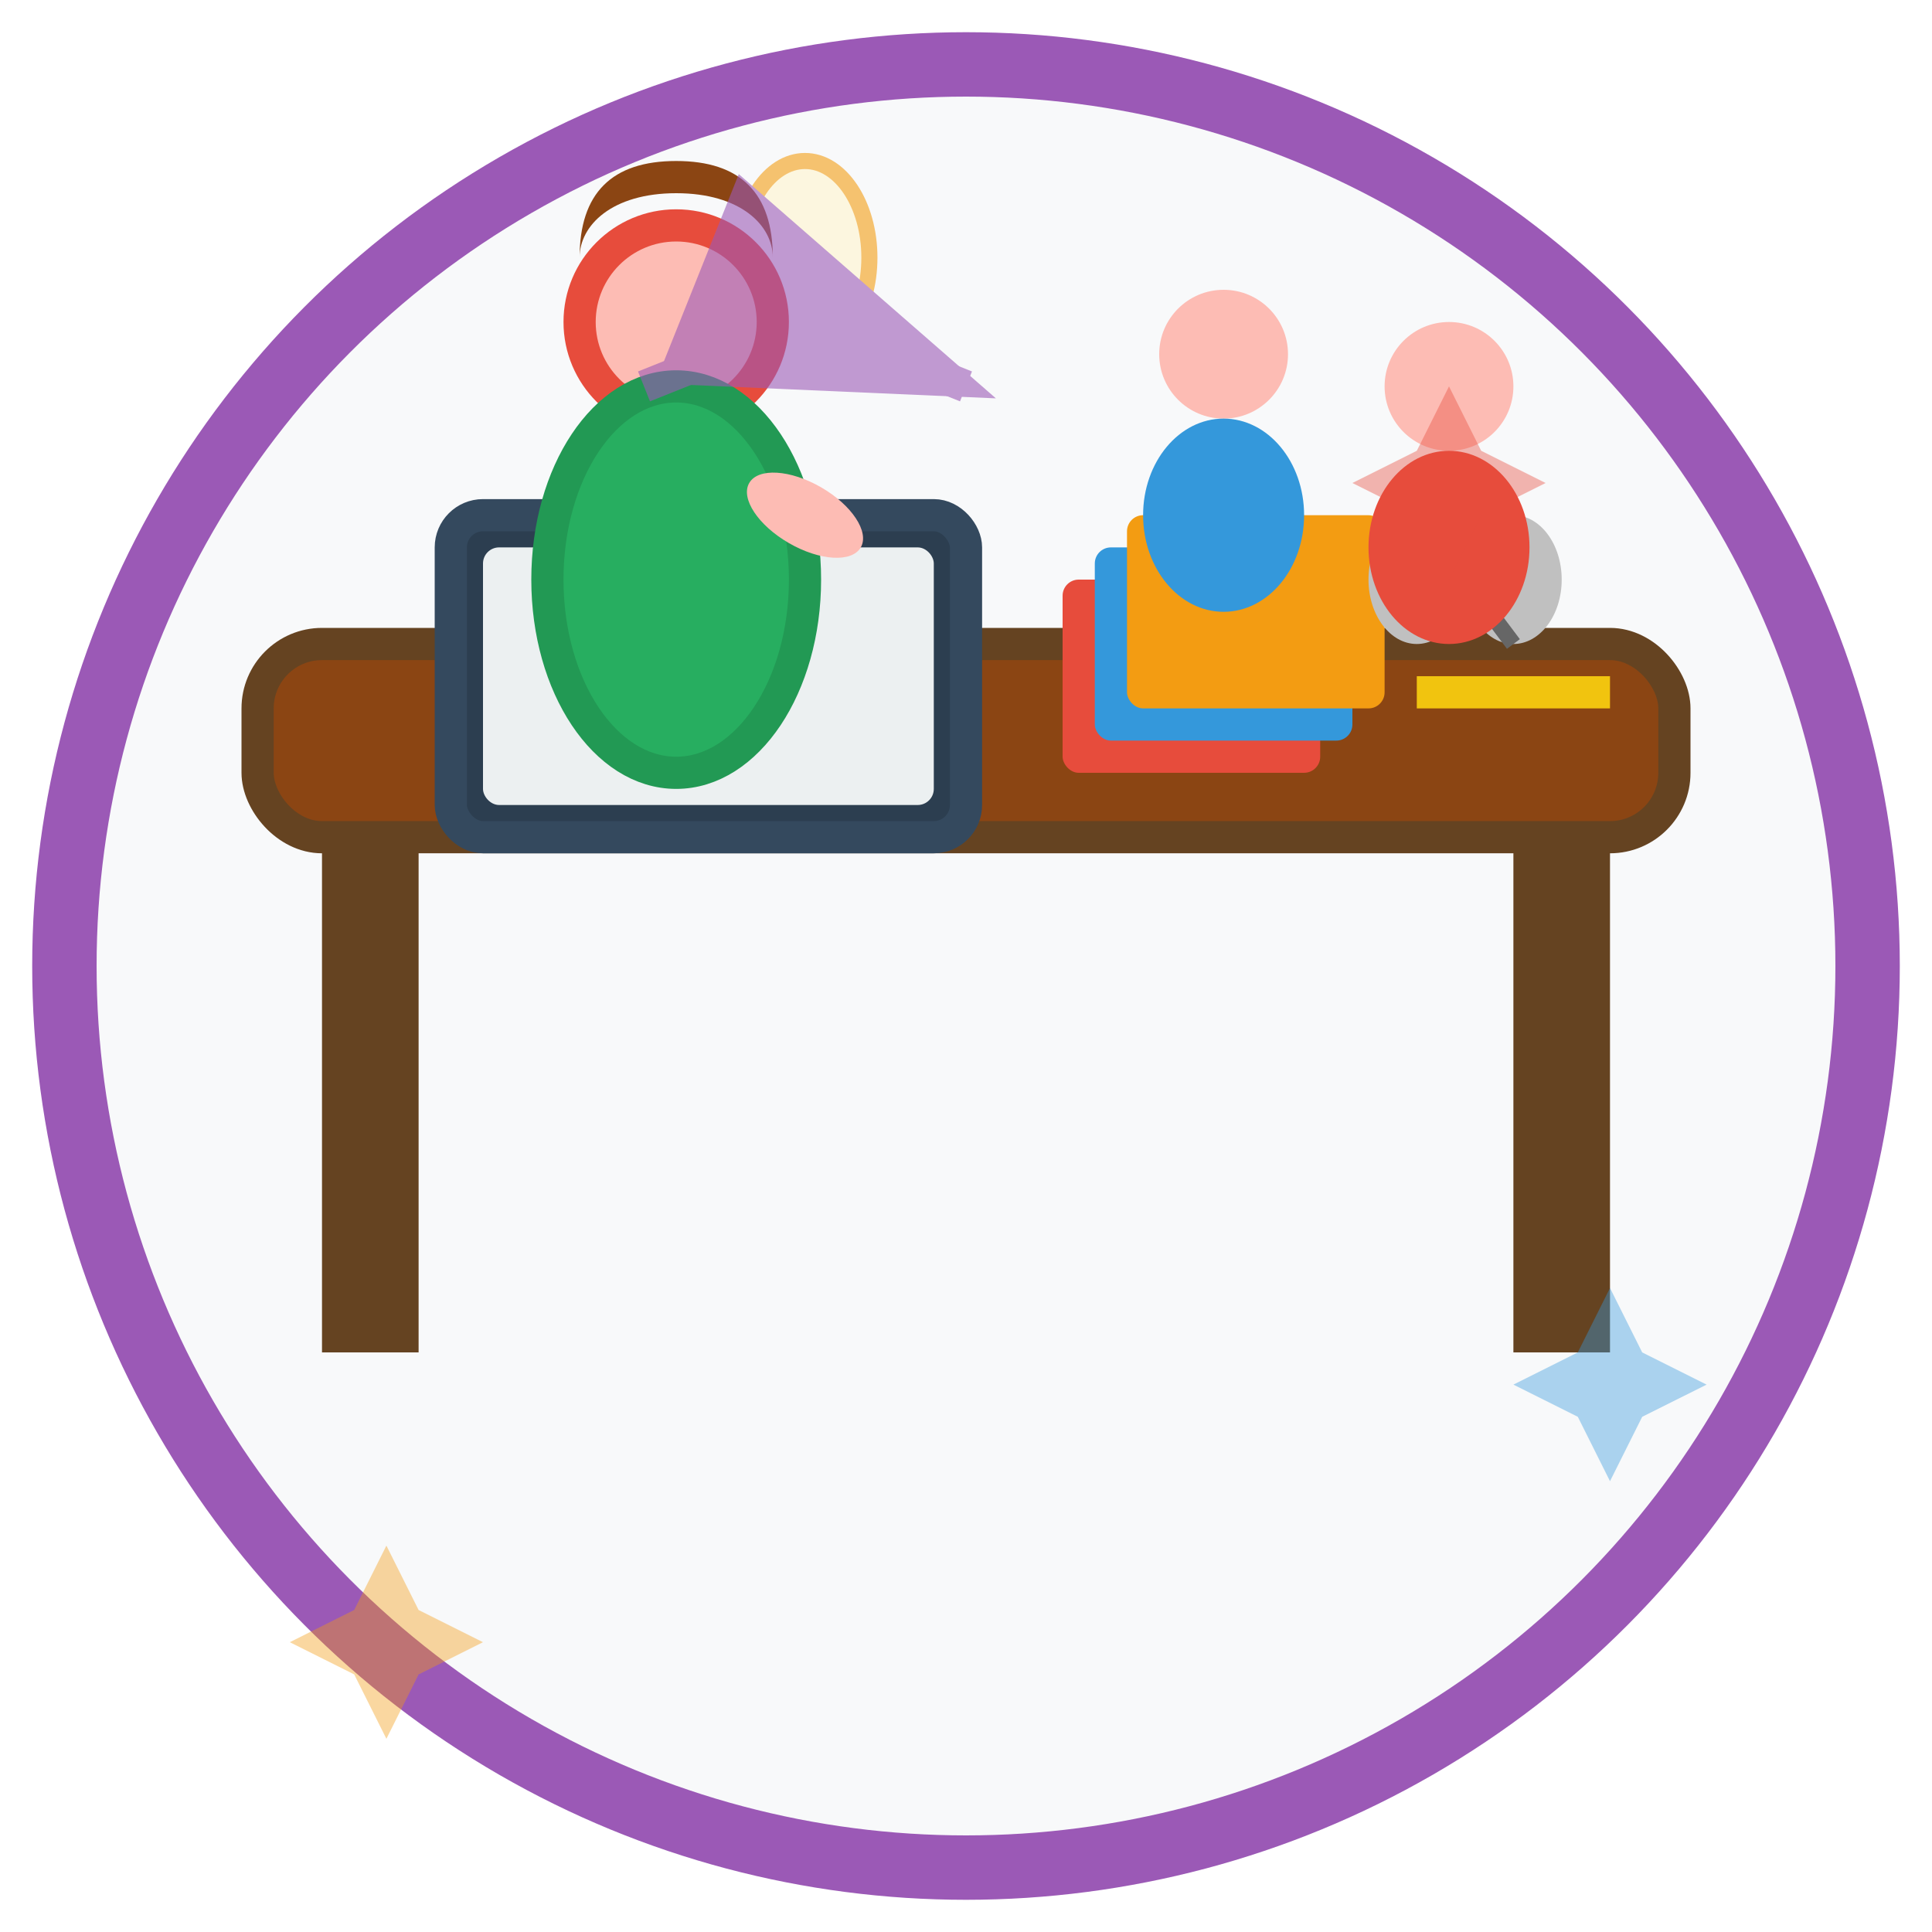
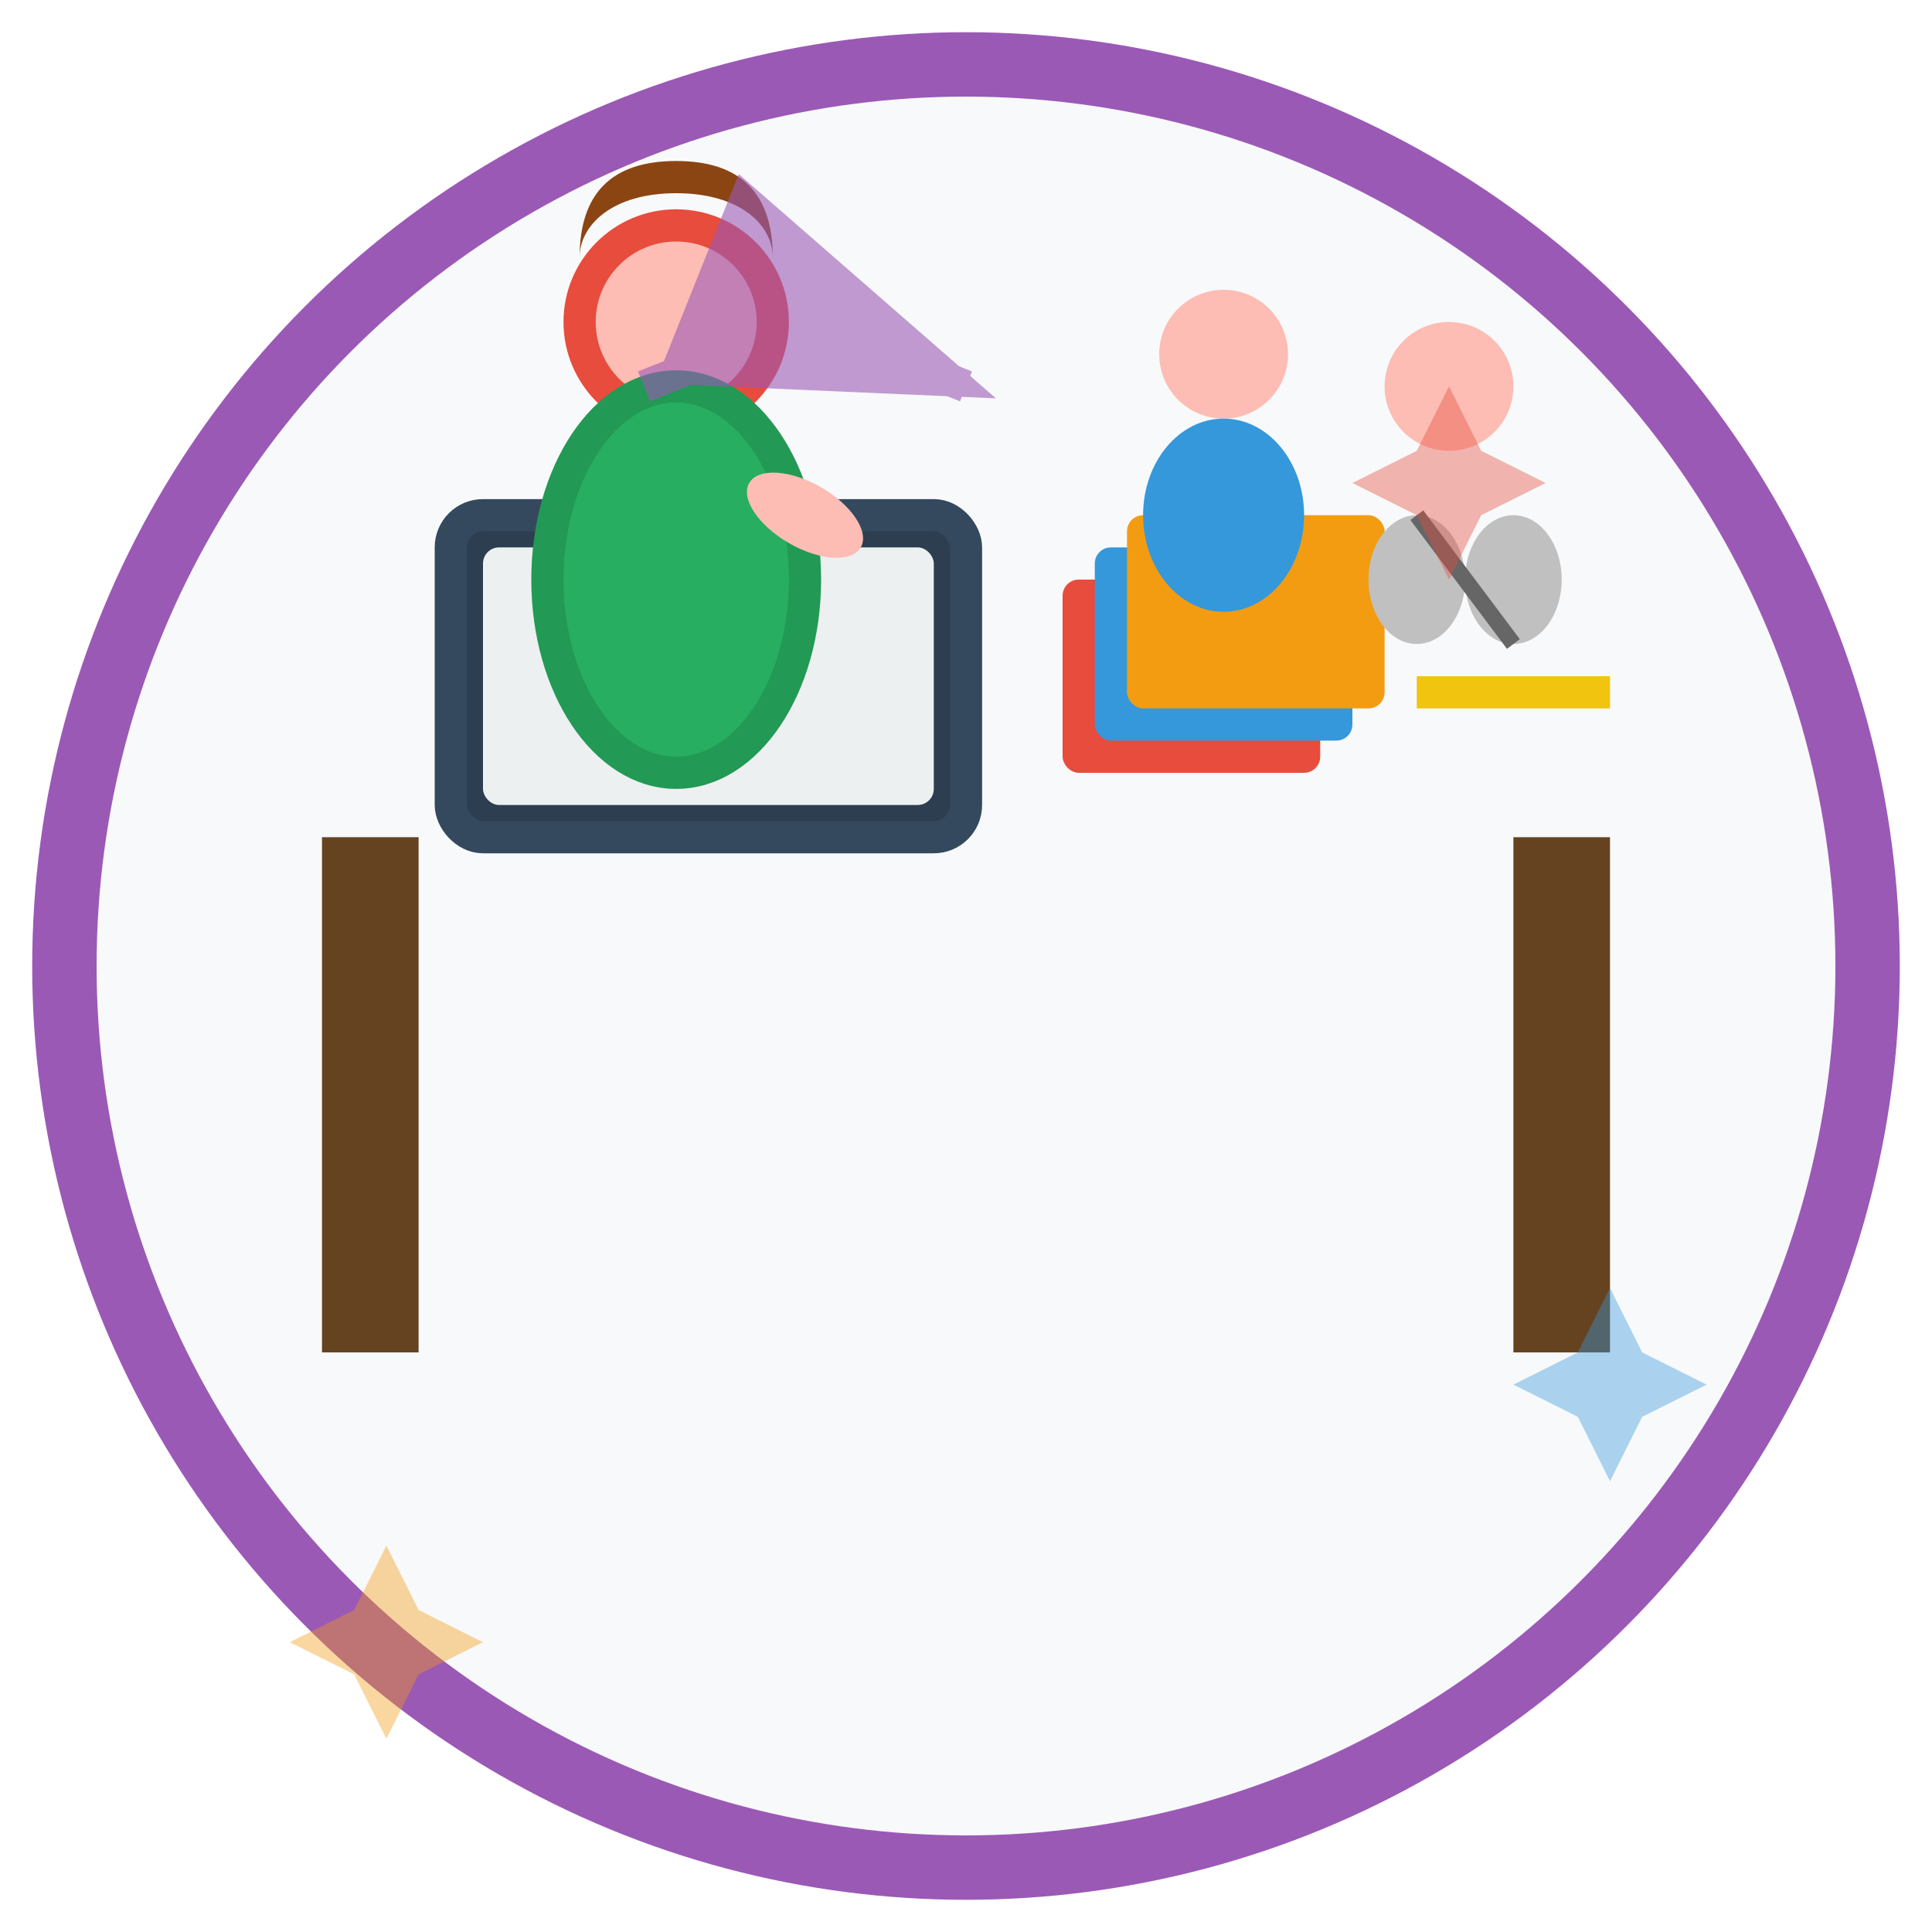
<svg xmlns="http://www.w3.org/2000/svg" width="60" height="60" viewBox="0 0 60 60" fill="none">
  <circle cx="30" cy="30" r="28" fill="#f8f9fa" stroke="#9b59b6" stroke-width="2" />
  <g transform="translate(8, 20)">
-     <rect x="0" y="0" width="44" height="6" rx="2" fill="#8b4513" stroke="#654321" stroke-width="1" />
    <rect x="2" y="6" width="3" height="16" fill="#654321" />
    <rect x="39" y="6" width="3" height="16" fill="#654321" />
    <rect x="6" y="-4" width="16" height="10" rx="1" fill="#2c3e50" stroke="#34495e" stroke-width="1" />
    <rect x="7" y="-3" width="14" height="8" rx="0.5" fill="#ecf0f1" />
    <rect x="25" y="-2" width="8" height="6" rx="0.5" fill="#e74c3c" />
    <rect x="26" y="-3" width="8" height="6" rx="0.5" fill="#3498db" />
    <rect x="27" y="-4" width="8" height="6" rx="0.5" fill="#f39c12" />
    <g transform="translate(36, -2)">
      <ellipse cx="0" cy="0" rx="1.5" ry="2" fill="silver" />
      <ellipse cx="3" cy="0" rx="1.5" ry="2" fill="silver" />
      <line x1="0" y1="-2" x2="3" y2="2" stroke="#666" stroke-width="0.5" />
      <rect x="0" y="3" width="6" height="1" fill="#f1c40f" />
    </g>
  </g>
  <g transform="translate(15, 6)">
    <circle cx="6" cy="4" r="3" fill="#fdbcb4" stroke="#e74c3c" stroke-width="1" />
    <ellipse cx="6" cy="12" rx="4" ry="6" fill="#27ae60" stroke="#229954" stroke-width="1" />
    <path d="M3 2C3 0 4 -1 6 -1C8 -1 9 0 9 2C9 1 8 0 6 0C4 0 3 1 3 2Z" fill="#8b4513" />
    <ellipse cx="10" cy="10" rx="2" ry="1" fill="#fdbcb4" transform="rotate(30 10 10)" />
  </g>
  <g transform="translate(35, 8)">
    <circle cx="3" cy="3" r="2" fill="#fdbcb4" />
    <ellipse cx="3" cy="8" rx="2.5" ry="3" fill="#3498db" />
    <circle cx="10" cy="4" r="2" fill="#fdbcb4" />
-     <ellipse cx="10" cy="9" rx="2.5" ry="3" fill="#e74c3c" />
  </g>
  <g opacity="0.6">
    <g transform="translate(25, 8)">
-       <ellipse cx="0" cy="0" rx="2" ry="3" fill="#fff3cd" stroke="#f39c12" stroke-width="0.5" />
-       <rect x="-1" y="3" width="2" height="1" fill="#bdc3c7" />
-     </g>
+       </g>
    <path d="M20 12L25 10L30 12" stroke="#9b59b6" stroke-width="1" fill="none" marker-end="url(#arrowhead)" />
  </g>
  <defs>
    <marker id="arrowhead" markerWidth="10" markerHeight="7" refX="9" refY="3.5" orient="auto">
      <polygon points="0 0, 10 3.5, 0 7" fill="#9b59b6" />
    </marker>
  </defs>
  <g opacity="0.4">
    <path d="M12,48 L13,50 L15,51 L13,52 L12,54 L11,52 L9,51 L11,50 Z" fill="#f39c12" />
    <path d="M45,12 L46,14 L48,15 L46,16 L45,18 L44,16 L42,15 L44,14 Z" fill="#e74c3c" />
    <path d="M50,40 L51,42 L53,43 L51,44 L50,46 L49,44 L47,43 L49,42 Z" fill="#3498db" />
  </g>
</svg>